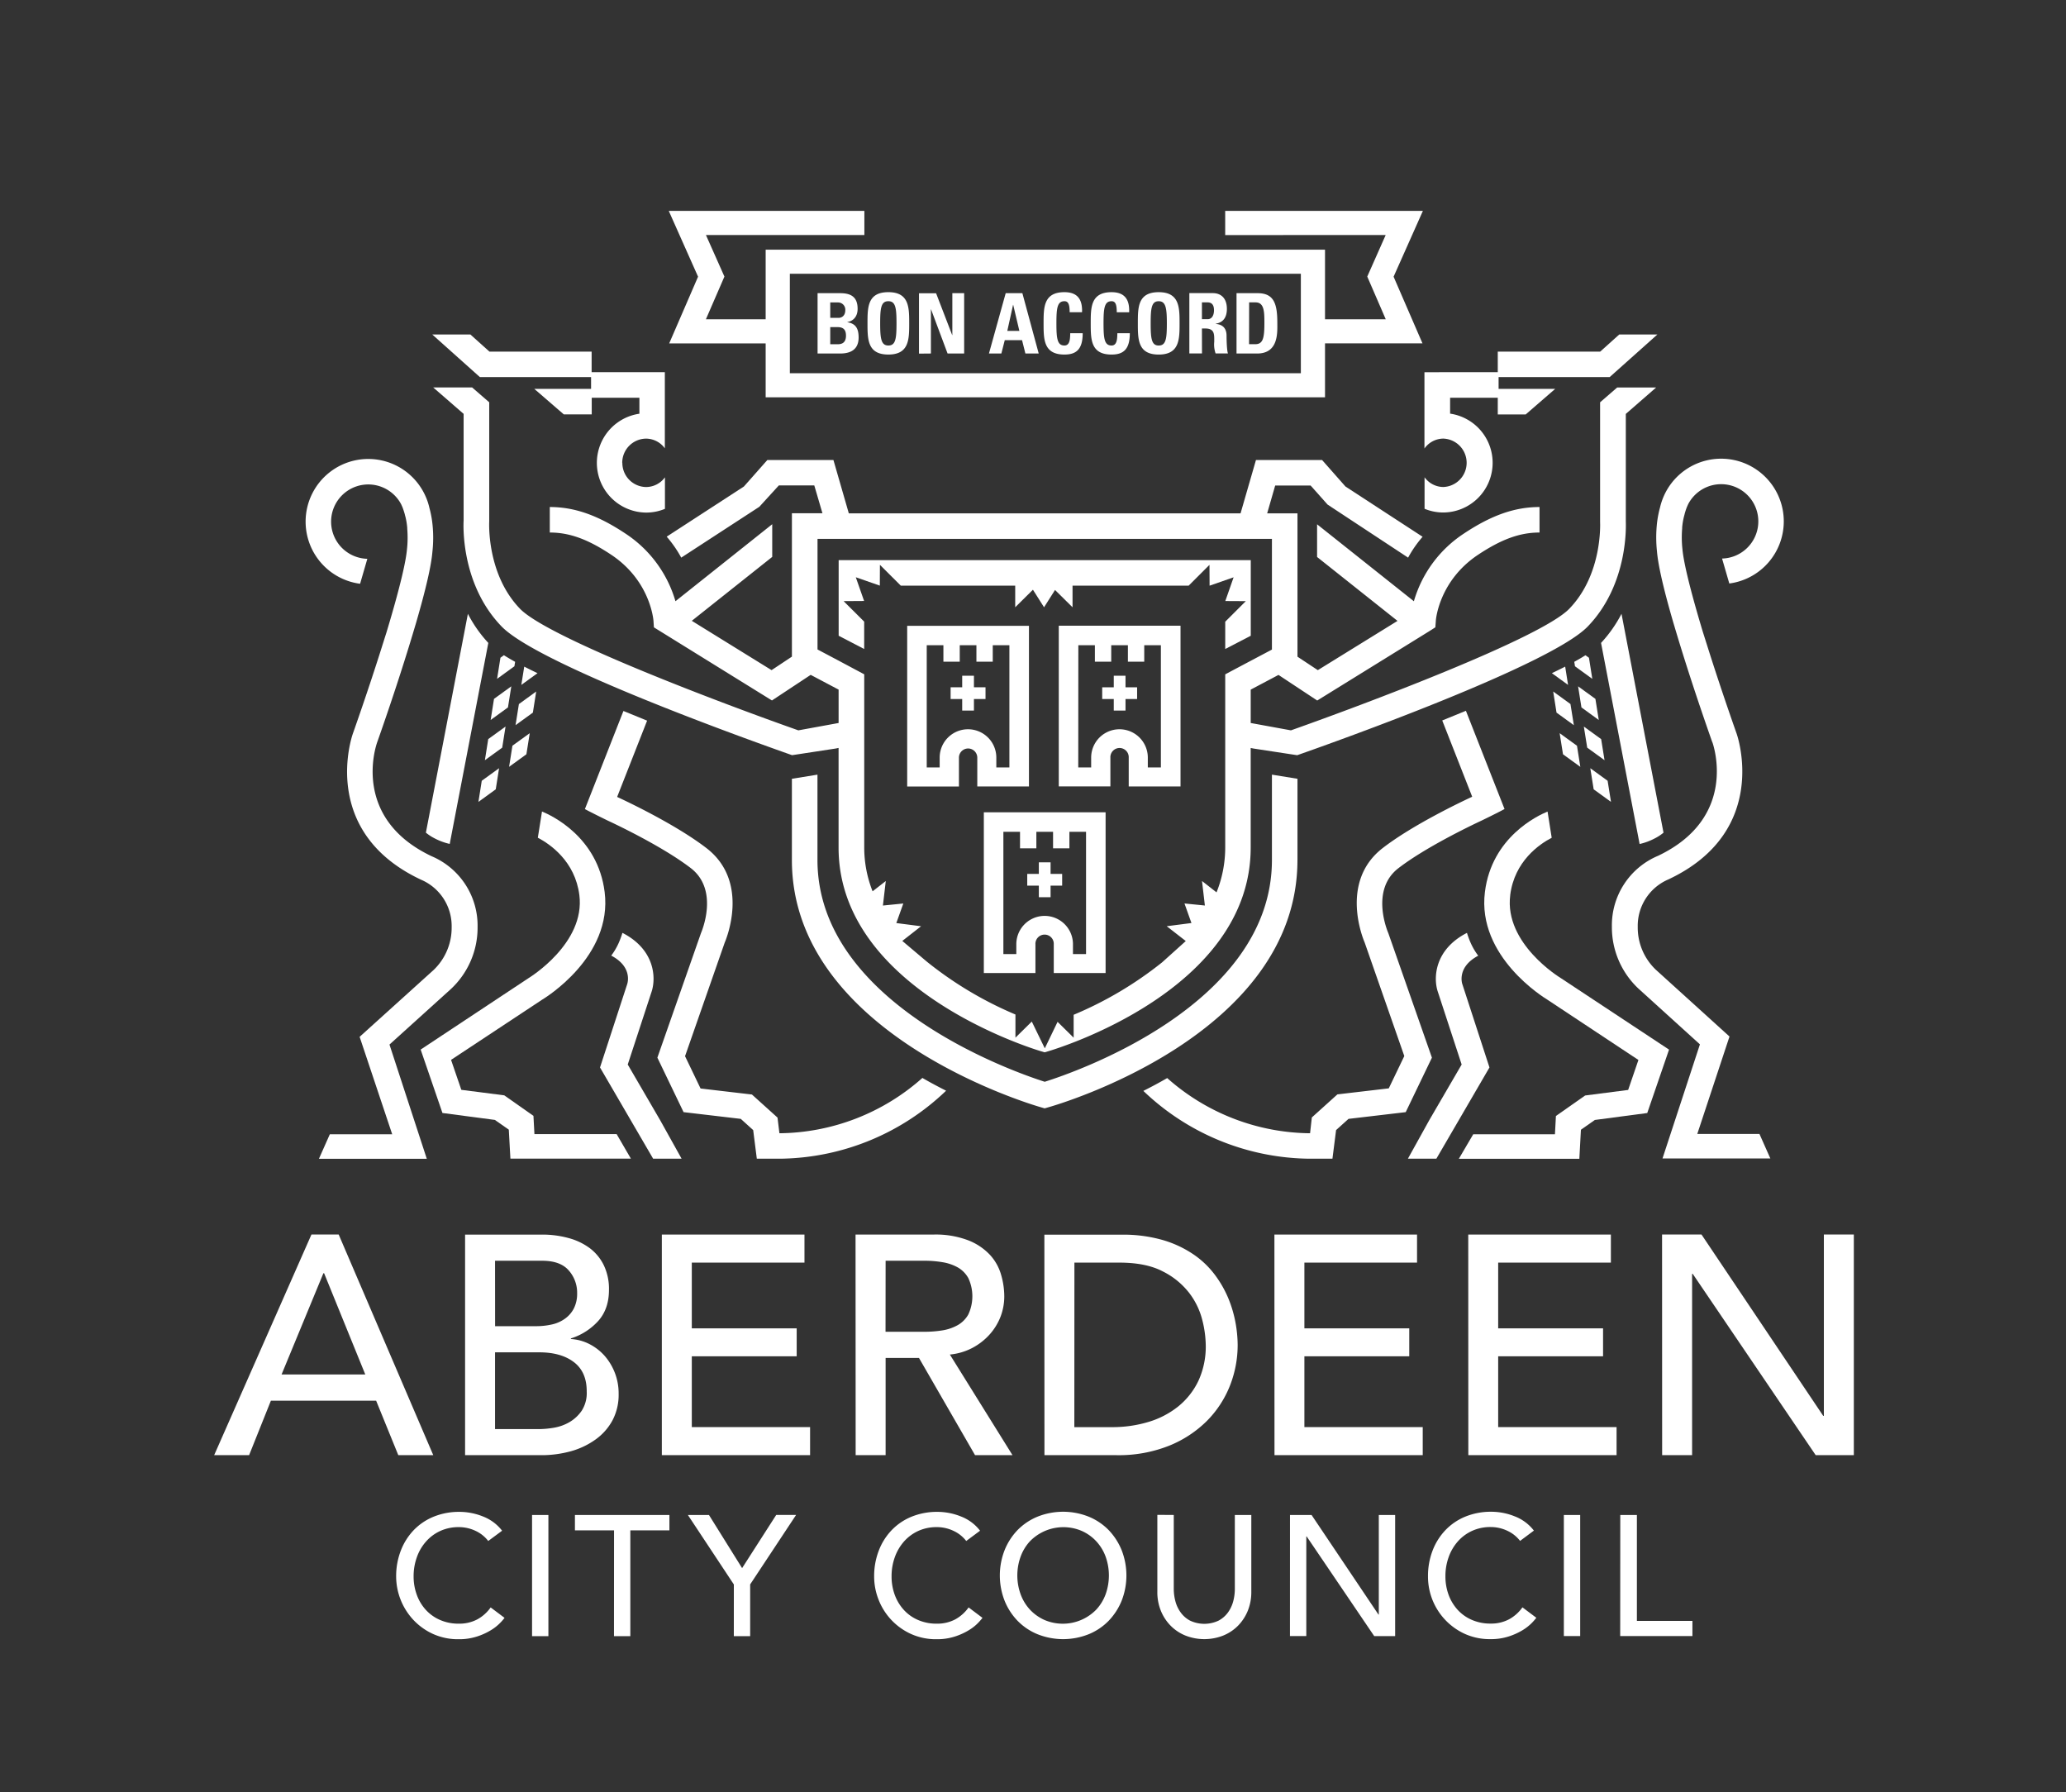
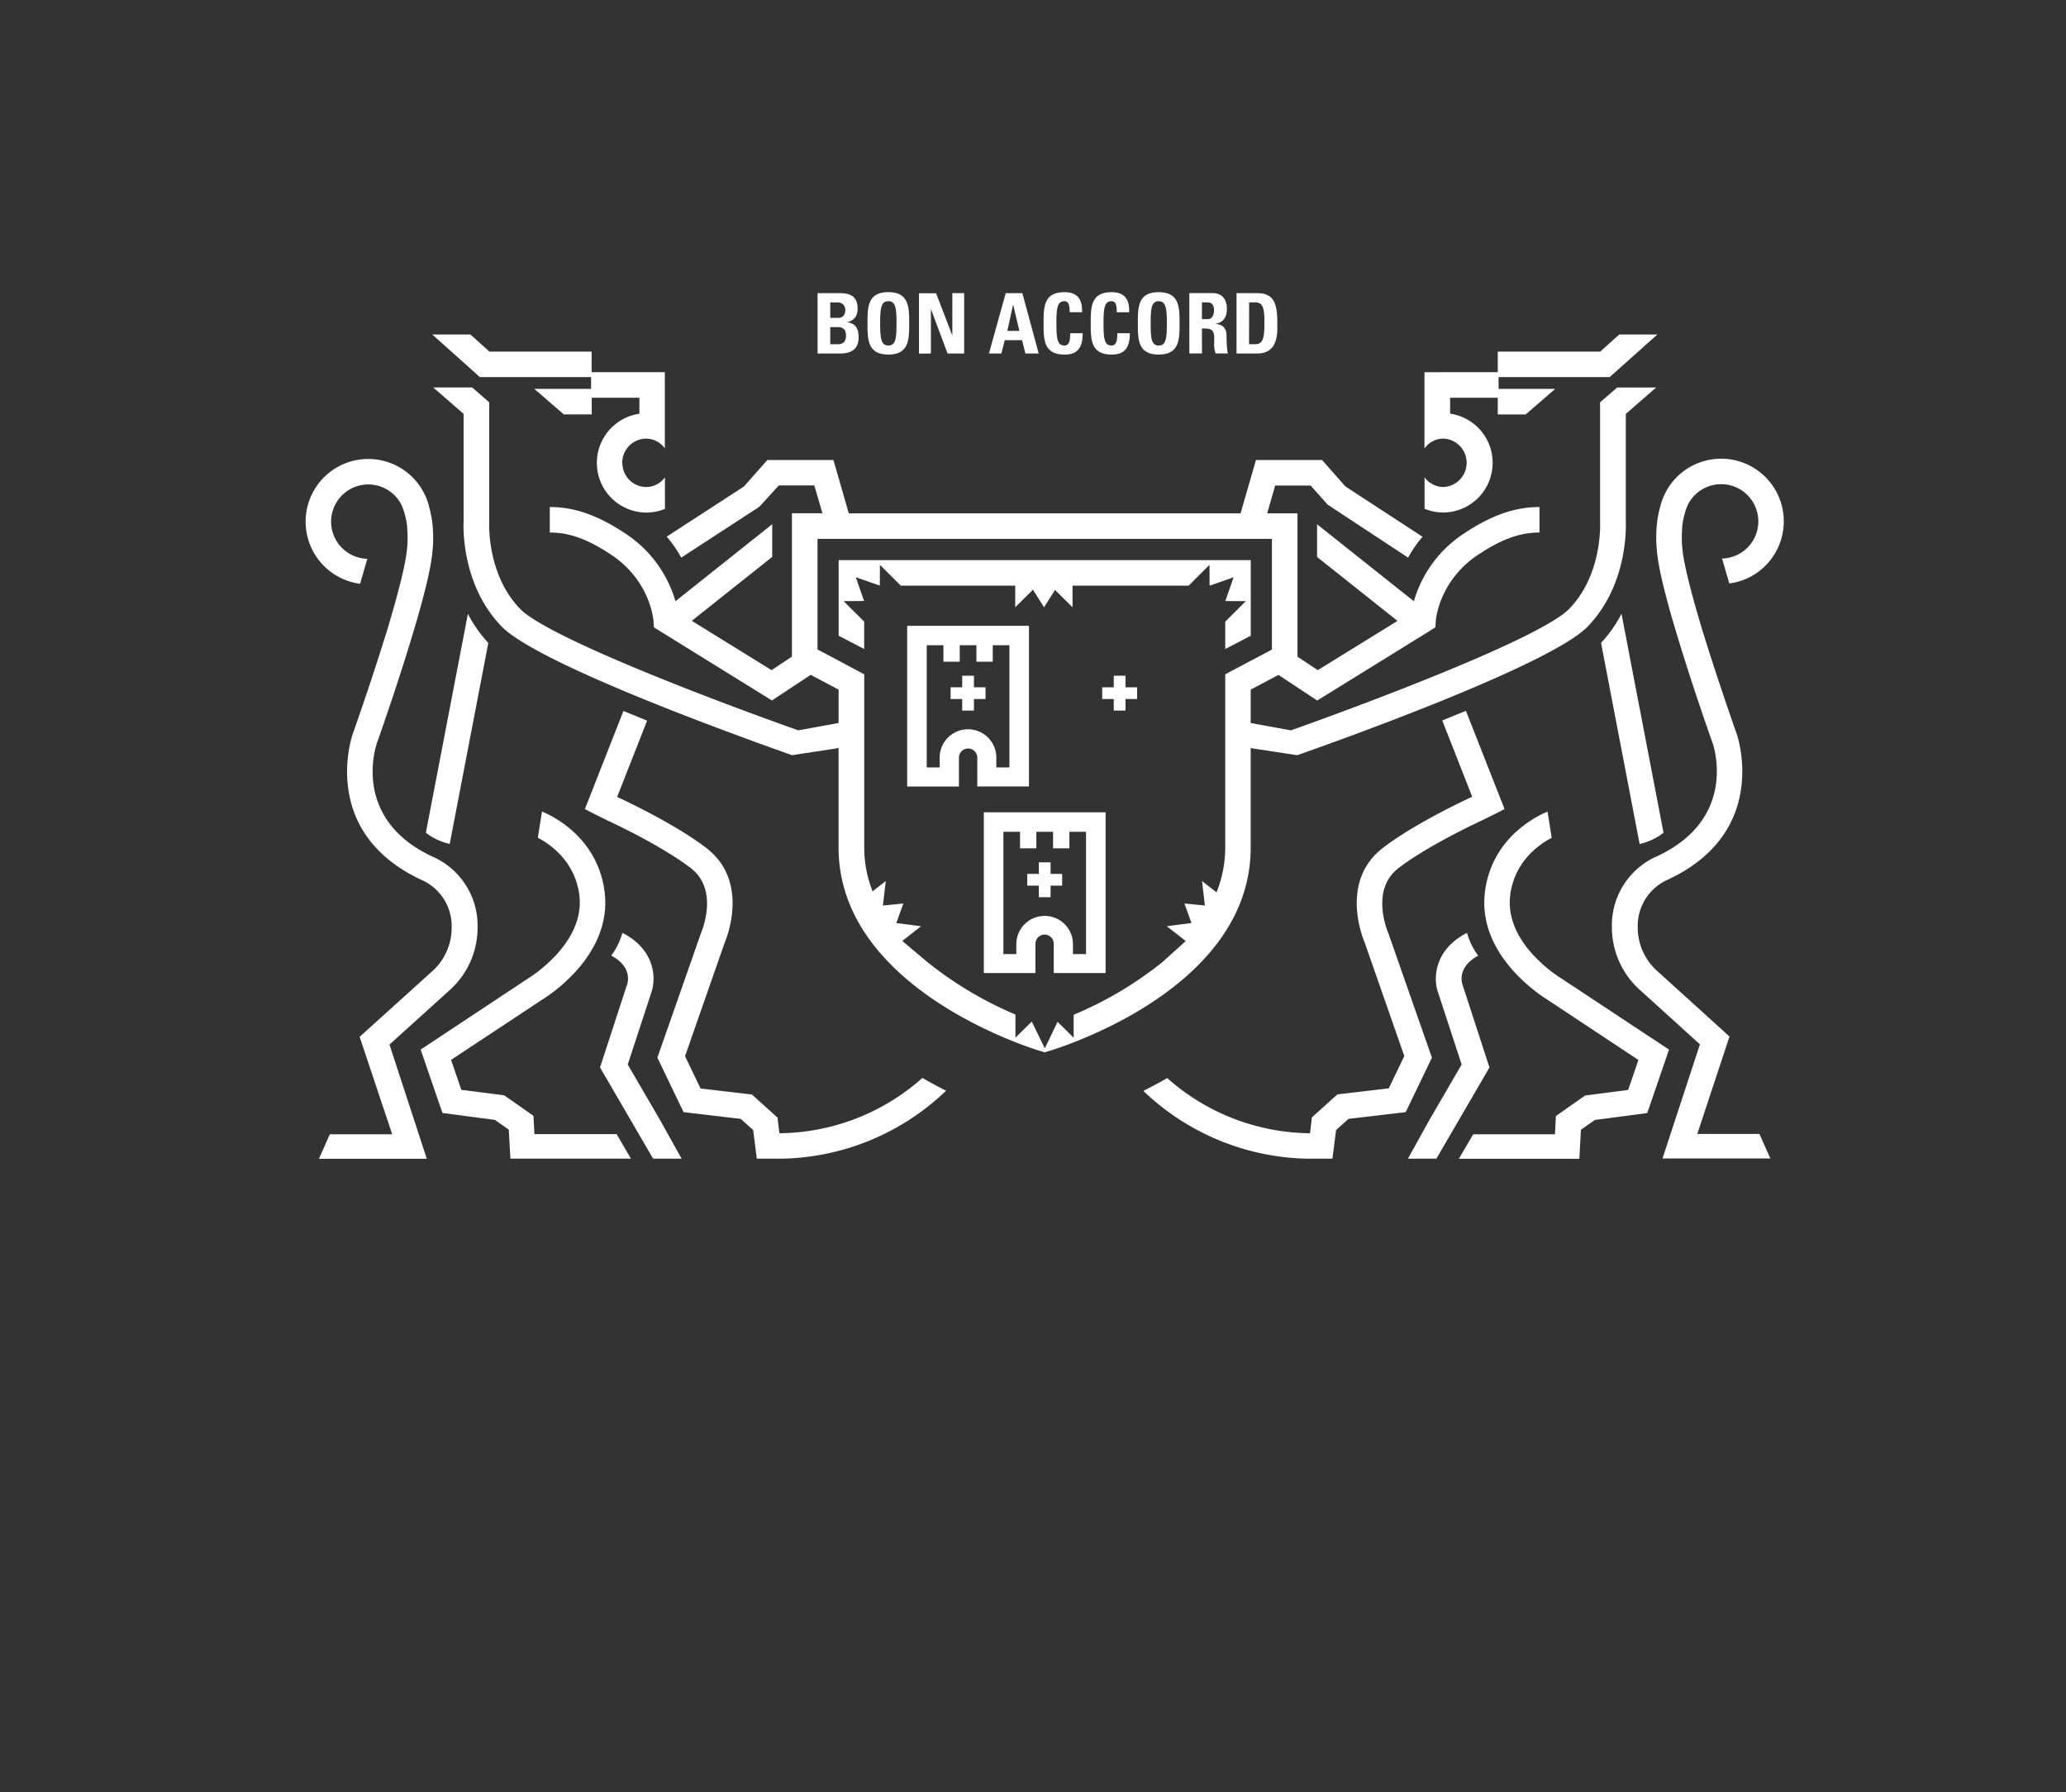
<svg xmlns="http://www.w3.org/2000/svg" id="Layer_1" data-name="Layer 1" viewBox="0 0 758.55 657.89">
  <rect x="0" y="0" width="758.55" height="657.89" fill="#333333" stroke="none" />
  <defs>
    <style>.cls-1{fill:#fff}</style>
  </defs>
-   <path class="cls-1" d="M78.63 534.17h12.83l8-20h38.64l8.14 20h12.84l-34.73-81h-10zm24.75-29.62l15.36-37.17h.26l15.12 37.17zm67.38 29.62h27.85a40.45 40.45 0 0011.12-1.48 28.6 28.6 0 009.05-4.36 20.77 20.77 0 006.13-7 20.14 20.14 0 002.23-9.66 20.92 20.92 0 00-5.09-13.9 19 19 0 00-5.56-4.34 17.2 17.2 0 00-6.88-1.9v-.22a22.64 22.64 0 0010.08-6.46q3.9-4.4 3.9-11.38a20.1 20.1 0 00-1.89-9 17.36 17.36 0 00-5.16-6.29 23 23 0 00-7.79-3.71 36.41 36.41 0 00-9.8-1.27h-28.19zm11-71.37h17.3q6.66 0 9.75 3.55a12.28 12.28 0 013.09 8.35 12 12 0 01-1.2 5.6 10.63 10.63 0 01-3.27 3.77 12.91 12.91 0 01-4.81 2.12 26.07 26.07 0 01-5.84.63h-15zm0 33.62H198q8 0 12.73 3.61t4.69 10.81a12 12 0 01-1.83 7 14.12 14.12 0 01-4.47 4.18 16.94 16.94 0 01-5.67 2.06 34 34 0 01-5.56.52h-16.13zM243 534.17h54.43v-10.3H254v-26h38.51v-10.25H254v-24.13h41.37v-10.3H243zm71.16 0h11v-35.69h12.25L358 534.17h13.75l-23-36.94a22.17 22.17 0 008.31-2.46 22.81 22.81 0 006.3-4.92 21.32 21.32 0 004-6.52 20.93 20.93 0 001.37-7.49 28.55 28.55 0 00-1.15-7.83 18.17 18.17 0 00-4.06-7.32 21.71 21.71 0 00-8-5.38 33.43 33.43 0 00-12.84-2.12h-28.56zm11-71.37h14.44a38.58 38.58 0 016.35.52 17.16 17.16 0 015.62 1.88 10.27 10.27 0 013.95 3.95 15.76 15.76 0 010 13.38 10.24 10.24 0 01-3.95 3.94 17 17 0 01-5.62 1.9 40.88 40.88 0 01-6.35.5h-14.47zm58.32 71.37h26.48a49.94 49.94 0 0019.19-3.43 41.83 41.83 0 0013.93-9.1 38.3 38.3 0 008.48-12.92 40.8 40.8 0 002.86-15 47.18 47.18 0 00-.8-8.23 44.35 44.35 0 00-2.64-8.92 40.15 40.15 0 00-5-8.7 33.07 33.07 0 00-7.9-7.48 39.93 39.93 0 00-11.22-5.21 52.56 52.56 0 00-15.08-1.95h-28.33zm11-70.68H411q9.85 0 16 3.26a28.09 28.09 0 019.69 7.95 27.19 27.19 0 014.75 9.89 39.35 39.35 0 011.26 9.09 30 30 0 01-2.7 13.21 27 27 0 01-7.45 9.43 32.16 32.16 0 01-10.99 5.68 45.86 45.86 0 01-13.24 1.88h-13.87zm73.46 70.68h54.43v-10.3h-43.45v-26h38.5v-10.25h-38.5v-24.13h41.36v-10.3h-52.37zm71.17 0h54.43v-10.3h-43.47v-26h38.51v-10.25h-38.51v-24.13h41.38v-10.3h-52.37zm71.16 0h11v-66.56h.23l45.15 66.56h14v-81h-11v66.57h-.24l-44.69-66.57h-14.48zM184.35 561.9a16.18 16.18 0 00-7-5.22 23.18 23.18 0 00-8.66-1.7 24.64 24.64 0 00-9.44 1.76 21.31 21.31 0 00-7.34 4.94 22.5 22.5 0 00-4.75 7.54 25.9 25.9 0 00-1.71 9.52 23.51 23.51 0 006.15 15.71 22.91 22.91 0 007.24 5.28 22.17 22.17 0 009.54 2 21.18 21.18 0 006.77-1 23.55 23.55 0 005-2.26 17.14 17.14 0 003.34-2.58 18.71 18.71 0 001.76-2l-5.1-3.83a14.48 14.48 0 01-4.91 4.39 14 14 0 01-6.74 1.57 16.73 16.73 0 01-7-1.39 15.2 15.2 0 01-5.23-3.76 16.44 16.44 0 01-3.27-5.53 19.38 19.38 0 01-1.14-6.66 20.5 20.5 0 011.2-7.07 17.25 17.25 0 013.37-5.75 15.61 15.61 0 015.22-3.87 16.14 16.14 0 016.83-1.41 14.3 14.3 0 016 1.32 12.49 12.49 0 014.78 3.77zm11 38.71h6v-44.49h-6zm30.08 0h6v-38.84h14.35v-5.65h-34.69v5.65h14.36zm44 0h6v-19l16.87-25.51H285l-12.53 19.53-12.17-19.51h-7.74l16.88 25.51zm90.41-38.71a16.1 16.1 0 00-7-5.22 23.26 23.26 0 00-8.66-1.7 24.73 24.73 0 00-9.45 1.76 21.27 21.27 0 00-7.33 4.94 22.35 22.35 0 00-4.75 7.54 25.9 25.9 0 00-1.7 9.52 23.2 23.2 0 001.57 8.33 22.89 22.89 0 0011.81 12.66 22.12 22.12 0 009.53 2 21.14 21.14 0 006.77-1 23.65 23.65 0 005-2.26 16.84 16.84 0 003.34-2.58 21.38 21.38 0 001.76-2l-5.1-3.83a14.57 14.57 0 01-4.91 4.39 14 14 0 01-6.74 1.57 16.81 16.81 0 01-7-1.39 15.07 15.07 0 01-5.22-3.76 16.63 16.63 0 01-3.28-5.53 19.37 19.37 0 01-1.13-6.66 20.5 20.5 0 011.19-7.07 17.77 17.77 0 013.37-5.75 15.81 15.81 0 015.22-3.87 16.15 16.15 0 016.84-1.41 14.25 14.25 0 016 1.32 12.53 12.53 0 014.79 3.77zm39.87 38a21.71 21.71 0 007.34-4.93 23.18 23.18 0 004.79-7.41 25.51 25.51 0 000-18.47 23.28 23.28 0 00-4.79-7.43 21.84 21.84 0 00-7.34-4.92 25.34 25.34 0 00-18.76 0 21.84 21.84 0 00-7.34 4.92 22.92 22.92 0 00-4.78 7.43 25.51 25.51 0 000 18.47 22.83 22.83 0 004.78 7.41 21.71 21.71 0 007.34 4.93 25.34 25.34 0 0018.76 0m-16.3-5.27a16.55 16.55 0 01-5.3-3.81 16.8 16.8 0 01-3.39-5.62 20.32 20.32 0 010-13.76 16.8 16.8 0 013.39-5.62 17.16 17.16 0 0119.14-3.81 16.3 16.3 0 015.29 3.81 16.84 16.84 0 013.41 5.62 20.48 20.48 0 010 13.76 16.84 16.84 0 01-3.41 5.62 17.15 17.15 0 01-19.13 3.81m41.52-38.55v28.21a18 18 0 001.32 7.07 16.79 16.79 0 003.65 5.5 16.12 16.12 0 005.48 3.58 19 19 0 0013.6 0 16.22 16.22 0 005.48-3.58 17 17 0 003.65-5.5 18.21 18.21 0 001.32-7.07v-28.17h-6.05v27.27a17.82 17.82 0 01-.56 4.3 12.45 12.45 0 01-1.89 4.12 10.22 10.22 0 01-3.47 3.07 12.24 12.24 0 01-10.57 0 10.1 10.1 0 01-3.46-3.07 12.28 12.28 0 01-1.9-4.12 17.85 17.85 0 01-.57-4.3v-27.27zm48.69 44.49h6V564h.13l24.8 36.58h7.69v-44.46h-6v36.57h-.12l-24.57-36.57h-7.92zm89.56-38.71a16.13 16.13 0 00-7-5.22 23.17 23.17 0 00-8.65-1.7 24.73 24.73 0 00-9.45 1.76 21.27 21.27 0 00-7.33 4.94 22.52 22.52 0 00-4.76 7.54 26.1 26.1 0 00-1.69 9.52 23.11 23.11 0 0013.37 21 22.2 22.2 0 009.54 2 21.18 21.18 0 006.77-1 23.88 23.88 0 005-2.26 17.44 17.44 0 003.34-2.58 21.38 21.38 0 001.76-2l-5.1-3.83a14.51 14.51 0 01-4.92 4.39 14 14 0 01-6.73 1.57 16.81 16.81 0 01-7-1.39 15.2 15.2 0 01-5.23-3.76 16.8 16.8 0 01-3.28-5.53 19.61 19.61 0 01-1.12-6.66 20.5 20.5 0 011.19-7.07 17.59 17.59 0 013.37-5.75 15.65 15.65 0 015.23-3.87 16.08 16.08 0 016.83-1.41 14.29 14.29 0 016 1.32 12.6 12.6 0 014.79 3.77zm11 38.71h6v-44.45h-6zm20.69 0h26.52V595H601v-38.88h-6.1zM477.62 137H290v-36.5h187.62zm31.15-50.73L502 101.53l6.79 15.67h-22.3V91.65H281.12v25.55h-21.94l6.8-15.67-5.34-12-1.45-3.26h58.17v-8.86h-71.82l10.76 24.16-10.6 24.49h35.42v19.78h205.37v-19.79h35.79l-10.61-24.48 10.76-24.16h-72.59v8.88z" />
  <path class="cls-1" d="M304.83 120.08h2.71c2.33 0 3.07 1.19 3.07 3.16 0 3.1-2.22 3.13-3.2 3.13h-2.58zm0-9.06h2.85a2.66 2.66 0 012.68 2.83c0 2.14-1.41 2.83-2.42 2.83h-3.11zm3.56 18.75c2 0 6.86-.24 6.86-5.86 0-3-.86-5.15-4.15-5.61v-.06c2.52-.5 3.78-2.34 3.78-4.88 0-4.73-2.92-5.74-6.45-5.74h-8.25v22.15zm17.77-2.94c-2.61 0-3-2.46-3-8.13s.34-8.13 3-8.13 3 2.45 3 8.13-.34 8.13-3 8.13m0 3.32c7.66 0 7.66-5.66 7.66-11.45s0-11.45-7.66-11.45-7.65 5.58-7.65 11.45 0 11.45 7.65 11.45m15.63-.38v-16.2h.06l6.06 16.2H354v-22.15h-4.34V123h-.06l-5.9-15.34h-6.28v22.15zm25.87 0l1.25-4.91h6.34l1.23 4.91h4.89l-6-22.15h-6.12l-6.15 22.15zm6.61-8.31h-4.43l2.12-9.58h.04zm16.55 8.69c4.34 0 6.7-1.91 6.7-7.83h-4.58c-.05 1.75 0 4.51-2.12 4.51-2.61 0-2.95-2.46-2.95-8.13s.34-8.13 2.95-8.13c1.38 0 1.91 1.1 1.91 4.05h4.55c.19-4.77-1.72-7.37-6.46-7.37-7.66 0-7.66 5.58-7.66 11.45s0 11.45 7.66 11.45m17.3 0c4.35 0 6.7-1.91 6.7-7.83h-4.57c-.06 1.75 0 4.51-2.13 4.51-2.6 0-2.95-2.46-2.95-8.13s.35-8.13 2.95-8.13c1.39 0 1.91 1.1 1.91 4.05h4.55c.19-4.77-1.72-7.37-6.46-7.37-7.65 0-7.65 5.58-7.65 11.45s0 11.45 7.65 11.45m17.3-3.32c-2.6 0-2.94-2.46-2.94-8.13s.34-8.13 2.94-8.13 3 2.45 3 8.13-.34 8.13-3 8.13m0 3.32c7.67 0 7.67-5.66 7.67-11.45s0-11.45-7.67-11.45-7.65 5.58-7.65 11.45 0 11.45 7.65 11.45M441.3 111h2.06c1.48 0 2.37.81 2.37 2.92 0 1.41-.52 3.25-2.37 3.25h-2.06zm0 9.58h1.2c3.56 0 3.32 2.24 3.32 4.88a10 10 0 00.5 4.29h4.55c-.43-.92-.53-5.09-.53-6.5 0-4-3-4.23-4-4.36v-.06c3-.49 4.12-2.61 4.12-5.44 0-3.77-2-5.79-5.21-5.79h-8.57v22.15h4.64zm17.33-9.58H461c3.23 0 3.23 3.6 3.23 7.68 0 5.56-.56 7.67-3.38 7.67h-2.25zM454 129.77h7.57c7.93 0 7.41-7.79 7.41-11.2 0-6.9-1.13-10.95-7.23-10.95H454zM370.61 281.72h-4.8v-3.62a10.4 10.4 0 10-20.8 0v3.61h-4.75v-44.86h6.12v6.05h6v-6.05h6.12v6.05h6v-6.05h6.11zm7.18 7v-59h-44.71v59h19v-10.59a3.37 3.37 0 116.74 0v10.57h19z" />
  <path class="cls-1" d="M361.84 252.29h-4.25v-4.24h-4.31v4.24h-4.25v4.31h4.25v4.24h4.31v-4.24h4.25v-4.31zM417.5 256.6v-4.3h-4.26v-4.25h-4.31v4.25h-4.25v4.3h4.25v4.24h4.31v-4.24h4.26z" />
-   <path class="cls-1" d="M395.92 236.85H402v6.05h6v-6.05h6.12v6.05h6v-6.05h6.11v44.87h-4.8v-3.62a10.4 10.4 0 10-20.8 0v3.61h-4.74zm37.52 51.83v-59h-44.7v59h18.95v-10.55a3.37 3.37 0 116.73 0v10.57h19z" />
  <path class="cls-1" d="M459.23 233.37v-27.75H307.92v27.75l9.37 4.87v-10.05l-7.56-7.53 7.53-.05-3.05-8.71 8.82 3.07.04-7.63 7.66 7.64h42.01v7.94l6.51-6.44 4.08 6.44 4.03-6.35 6.43 6.35v-7.94h42.64l7.64-7.63.04 7.63h.04l8.78-3.06-3.05 8.71 7.53.04-7.56 7.54v10.03l9.38-4.87zM368.4 305.35h6.11v6.06h6v-6.06h6.13v6.06h6v-6.06h6.11v44.87h-4.8v-3.61a10.4 10.4 0 10-20.8 0v3.61h-4.75zm37.53 51.83v-59h-44.71v59h18.95v-10.55a3.37 3.37 0 116.73 0v10.56h19z" />
  <path class="cls-1" d="M389.98 325.11v-4.31h-4.25v-4.25h-4.31v4.25h-4.26v4.31h4.26v4.24h4.31v-4.24h4.25zM228.46 169.9a8.85 8.85 0 018.79-8.89 8.61 8.61 0 016.85 3.56v-27.95h-26.88v-7.55H179.7l-7-6.29h-14l17.5 15.65h40.82v4.32h-20.85l10.83 9.36h10.26V146h17.5v5.87a18.24 18.24 0 002.53 36.29 18 18 0 006.85-1.37v-11.57a8.61 8.61 0 01-6.85 3.56 8.84 8.84 0 01-8.79-8.88M608.53 122.78h-14l-7 6.29h-37.61v7.56H523v28a8.61 8.61 0 016.9-3.63 8.89 8.89 0 010 17.77 8.6 8.6 0 01-6.86-3.57v11.56a18 18 0 006.86 1.37 18.24 18.24 0 002.52-36.29V146h17.5v6.13h10.26l10.82-9.38h-20.78v-4.32H591zM552.41 297l-14.19-36.08-8.69 3.55 11 28c-3.6 1.67-21.63 10.18-32.82 18.81-16.13 12.43-7.07 33.75-6.68 34.65l14.57 41.73-5.7 11.86-18.86 2.21-9.39 8.47-.65 5.8a80 80 0 01-52.45-20.26c-2.94 1.7-5.88 3.27-8.76 4.71a89.45 89.45 0 0060.08 24.88h9.35l1.16-9.13.17-1.36 4.57-4.12 21-2.47 9.62-20-16-45.69c-.4-.95-6.64-15.89 3.68-23.85 9.85-7.59 26.23-15.47 30.53-17.48 0 0 6-2.9 8.4-4.23M338.71 395.65A80.06 80.06 0 01286.17 416l-.7-5.75-9.39-8.47-18.86-2.21-5.7-11.86L266.09 346c.39-.9 9.45-22.22-6.68-34.65-11.19-8.63-29.21-17.14-32.82-18.81l11-28-8.69-3.55L214.75 297c2.44 1.33 8.4 4.23 8.4 4.23 4.3 2 20.68 9.89 30.53 17.48 10.32 8 4.08 22.9 3.68 23.85l-16 45.69 9.62 20 21 2.47 4.56 4.12.17 1.36 1.16 9.13h9.35a89.47 89.47 0 0060.15-24.95c-2.87-1.45-5.8-3-8.74-4.71" />
  <path class="cls-1" d="M542.73 350.81a24 24 0 01-2.8-4.78 31.85 31.85 0 01-1.32-3.59c-12 6.14-12.4 16.66-10.68 21.67l8.73 26.66-11.86 20.37-7.87 14.19h10.45l19.49-33.48-10-30.71c-.09-.27-1.91-6.24 5.91-10.33M610.77 305.65l-15.42-80.33a48.06 48.06 0 01-7.51 10.68L602 309.82a22.4 22.4 0 005.45-2 17 17 0 003.3-2.14" />
  <path class="cls-1" d="M554.48 328.6c1.58-12.52 10.76-18.74 15.24-21.07l-1.52-9.62c-3.64 1.49-20.49 9.38-23 29.52-3 23.82 22 38.95 22.83 39.47l33.53 22.2-3.77 11-15.79 2.04-10.73 7.52-.36 6.71h-30l-5.28 9h44.24l.49-9 .09-1.66 5.12-3.59 19.23-2.54 8-23.28L573 359c-.2-.13-20.77-12.57-18.51-30.38M169.38 400.06l-3.77-11L199 367c1.06-.64 26-15.78 23-39.58-2.54-20.16-19.4-28.05-23-29.53l-1.53 9.62c4.48 2.35 13.68 8.63 15.25 21.08 2.23 17.7-18.31 30.25-18.7 30.49l-39.57 26.2 8 23.28 19.24 2.54 5.12 3.58.59 10.63h44.23l-5.23-9h-30.18l-.36-6.7-10.72-7.53z" />
  <path class="cls-1" d="M242.36 411.17l-11.88-20.4 8.71-26.59c1.75-5.07 1.36-15.6-10.66-21.74a33.94 33.94 0 01-1.32 3.59 23.82 23.82 0 01-2.79 4.76c7.34 3.84 6.23 9.28 5.88 10.41l-10 30.65 19.5 33.48h10.45zM179.29 236a47.68 47.68 0 01-7.5-10.68l-15.42 80.33a17.19 17.19 0 003.29 2.14 22.44 22.44 0 005.46 2zM459.23 242.56l-6.38 3.38-2.22 1.18-.78.42v63.61a44.18 44.18 0 01-3.19 16.42l-5.33-4.17 1.05 9-7.49-.75 2.56 7.18-9.08 1.17 7 5.44-8.69 7.82a135.75 135.75 0 01-32.48 19.25v8.41l-5.9-5.82-4.69 9.73-4.78-9.83-6 5.91v-8.5A136.36 136.36 0 01340.29 353l-9-7.6 6.89-5.39-9.09-1.17 2.57-7.18-7.49.75 1.05-9-4.84 3.78a43.69 43.69 0 01-3.07-16v-63.66l-9.37-5-7.78-4.12v-40.6H467v40.64zm148.84-100.32h-14.3l-6.28 5.44v44.01c0 .18 1 19.08-11.32 31.78-10.47 10.81-75 35-102.19 44.63l-14.77-2.7v-12.25l10.2-5.4 14.22 9.4L525 231.56l2-1.28.18-2.37c0-.6 1.27-14.81 15.53-24.28 8.6-5.71 15.34-8.15 22.54-8.15v-9.36c-9.07 0-17.62 3-27.74 9.72a44.46 44.46 0 00-18.39 24.87l-35.54-28.25v12l29.53 23.46L483.85 246l-7.47-4.94v-52.61h-11.13l2.95-10.23h13l6.23 7L517 204.7a42.25 42.25 0 015.32-7.66L494 178.59l-8.59-9.73h-24.27l-5.66 19.59H311.65L306 168.86h-24.26l-8.61 9.73L244.78 197a42.63 42.63 0 015.34 7.7l28.67-18.66 7.18-7.86h13l3 10.23h-11.21v52.63l-7.47 4.96L254 227.89l29.53-23.46v-12L248 220.7a44.55 44.55 0 00-18.4-24.86c-10.12-6.72-18.67-9.72-27.74-9.72v9.36c7.2 0 13.94 2.43 22.54 8.15 14.27 9.47 15.49 23.68 15.53 24.26l.16 2.4 43.34 26.84 14.22-9.4 9.46 5 .79.41v12.26l-14.78 2.7c-27.21-9.59-91.72-33.82-102.19-44.63-12.29-12.7-11.33-31.6-11.31-32.07v-43.73l-6.28-5.45h-14.3l11.18 9.7v39.18c-.06.94-1.28 23.13 13.94 38.86 13.72 14.18 91.74 42 106.65 47.25l2-.3 14.08-2.15 1-.21v36.58c0 52.08 71.28 73.86 74.31 74.76l1.33.4 1.33-.39c3-.89 74.34-22.36 74.34-74.77v-36.56l1 .2 14.08 2.15 2 .3c14.91-5.22 92.93-33.07 106.65-47.22 15.22-15.73 14-37.92 14-38.57v-39.49z" />
-   <path class="cls-1" d="M476.38 315.68v-29.8l-9.38-1.52v31.32c0 53.29-72.77 78.08-83.42 81.42-10.64-3.38-83.44-28.48-83.44-81.42v-31.32l-9.39 1.52v29.81c0 63.87 87.78 89.73 91.52 90.8l1.28.37 1.29-.37c3.73-1.05 91.53-26.52 91.53-90.81M183.24 282l-6.36 4.61-1.22 7.75 6.36-4.62 1.22-7.74zM194.5 269.14l-6.36 4.6-1.22 7.75 6.35-4.61 1.23-7.74zM196.87 253.84l-6.35 4.61-1.23 7.74 6.36-4.6 1.22-7.75zM197.35 247.11q-2.58-1.23-4.87-2.4l-1.07 6.71zM189.13 242.94c-1.5-.83-2.88-1.64-4.12-2.42l-1.27.93-1.23 7.74 6.36-4.61zM187.73 251.94l-6.35 4.6-1.23 7.75 6.35-4.61 1.23-7.74zM185.62 266.7l-6.36 4.61-1.23 7.75 6.36-4.61 1.23-7.75zM591.49 294.36l-1.24-7.75-6.36-4.61 1.24 7.75 6.36 4.61zM589.12 279.06l-1.24-7.74-6.36-4.61 1.24 7.74 6.36 4.61zM587 264.3l-1.23-7.75-6.36-4.61 1.23 7.74 6.36 4.62zM584.63 249.2l-1.23-7.75-1.28-.92q-1.85 1.17-4.11 2.41l.26 1.64zM575.73 251.42l-1.06-6.71a251.8 251.8 0 01-4.88 2.4zM577.85 266.2l-1.24-7.76-6.34-4.6 1.22 7.75 6.36 4.61zM580.23 281.5l-1.23-7.75-6.36-4.61 1.23 7.75 6.36 4.61zM152.27 190.51h2v2h-2z" />
  <path class="cls-1" d="M138.42 272.65c.42-1.16 5.84-16.41 11-33 .75-2.4 1.45-4.68 2.11-6.88.42-1.39.83-2.78 1.24-4.15 3.54-12.16 5.58-20.94 6-26.14a47.51 47.51 0 00.07-9.52 37.48 37.48 0 00-1.19-6.56 22.33 22.33 0 00-1.53-4.5 23 23 0 00-43.91 9.59 23 23 0 0020 22.8l2.66-9.16a13.65 13.65 0 1112.47-19.92c.14.34.45 1 .55 1.3.27.73.5 1.44.69 2.11a2.13 2.13 0 00.07.27c.06.27.13.55.22.84a26 26 0 01.65 4v.38a39.2 39.2 0 01-.1 7.58c-.34 3.8-2 12.16-7.5 30.39-.53 1.66-1.06 3.34-1.52 4.79-5.25 16.72-10.81 32.33-10.9 32.6s-12.6 35.75 25.08 53.45a18.49 18.49 0 0111.25 17.38 21.44 21.44 0 01-6.62 15.76l-27.17 24.54L144 416.37h-22.9l-4 9h39.6L143 383.44l22.49-20.33a30.8 30.8 0 009.86-22.82 27.67 27.67 0 00-16.91-26c-29.47-14-20.4-40.51-20-41.67M628.72 272.55c-.41-1.17-5.83-16.41-11-33q-1.12-3.59-2.11-6.88c-.42-1.39-.83-2.77-1.24-4.15-3.54-12.16-5.57-20.94-6-26.14a48.37 48.37 0 01-.07-9.52 37.64 37.64 0 011.19-6.56 23.42 23.42 0 011.53-4.5 23 23 0 0143.91 9.59 23 23 0 01-20 22.8l-2.66-9.16a13.65 13.65 0 10-12.46-19.92c-.15.34-.45 1-.56 1.3-.27.73-.5 1.44-.69 2.12l-.06.27c-.06.26-.14.54-.22.83a25.57 25.57 0 00-.66 4v.38a39.2 39.2 0 00.1 7.58c.34 3.8 2 12.16 7.5 30.39l1.52 4.79c5.25 16.72 10.81 32.34 10.9 32.6s12.6 35.75-25.08 53.45a18.51 18.51 0 00-11.25 17.38 21.39 21.39 0 006.63 15.76L635 380.49l-11.83 35.77H646l4 9h-39.6l13.74-41.89L601.68 363a30.87 30.87 0 01-9.86-22.83 27.65 27.65 0 0116.91-26c29.48-14 20.4-40.52 20-41.67" />
</svg>